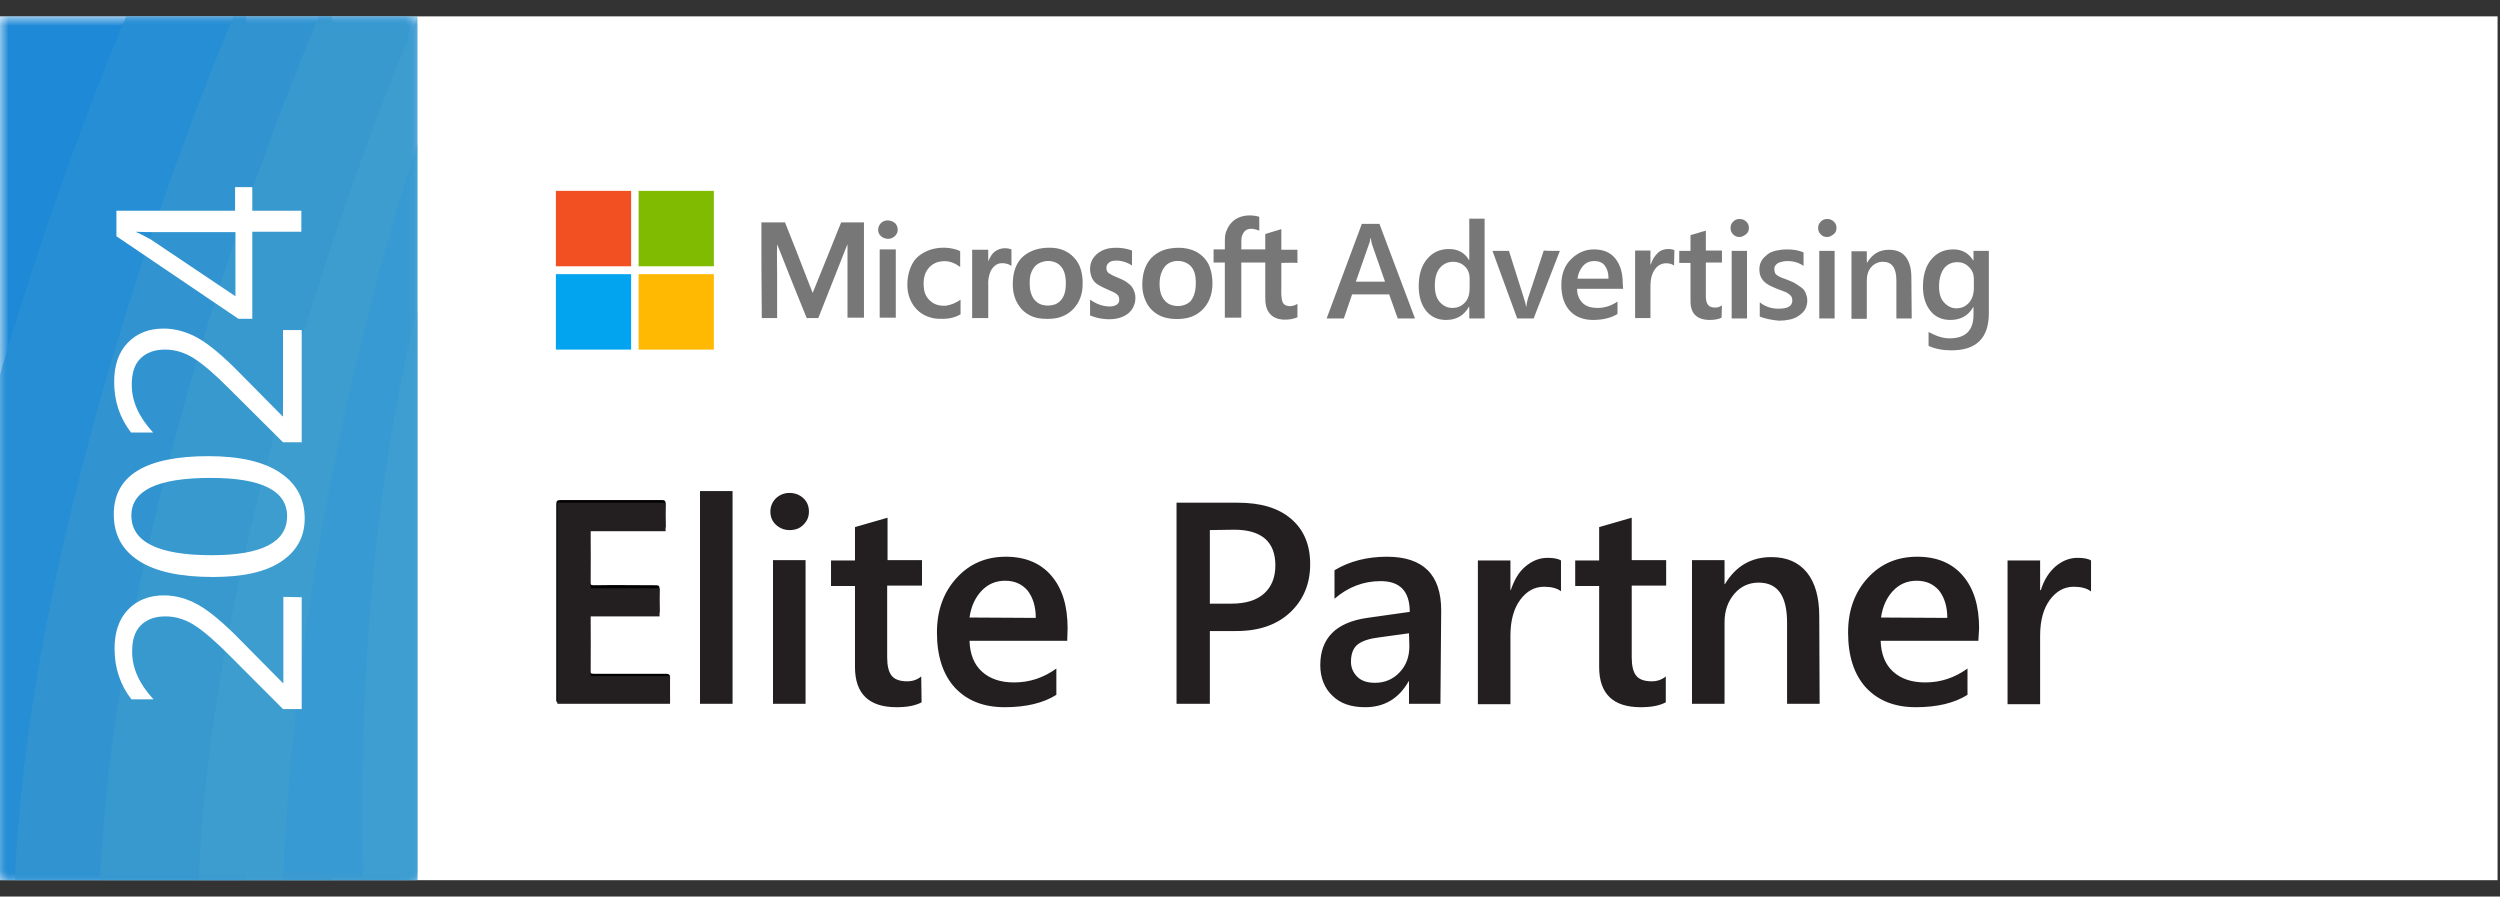
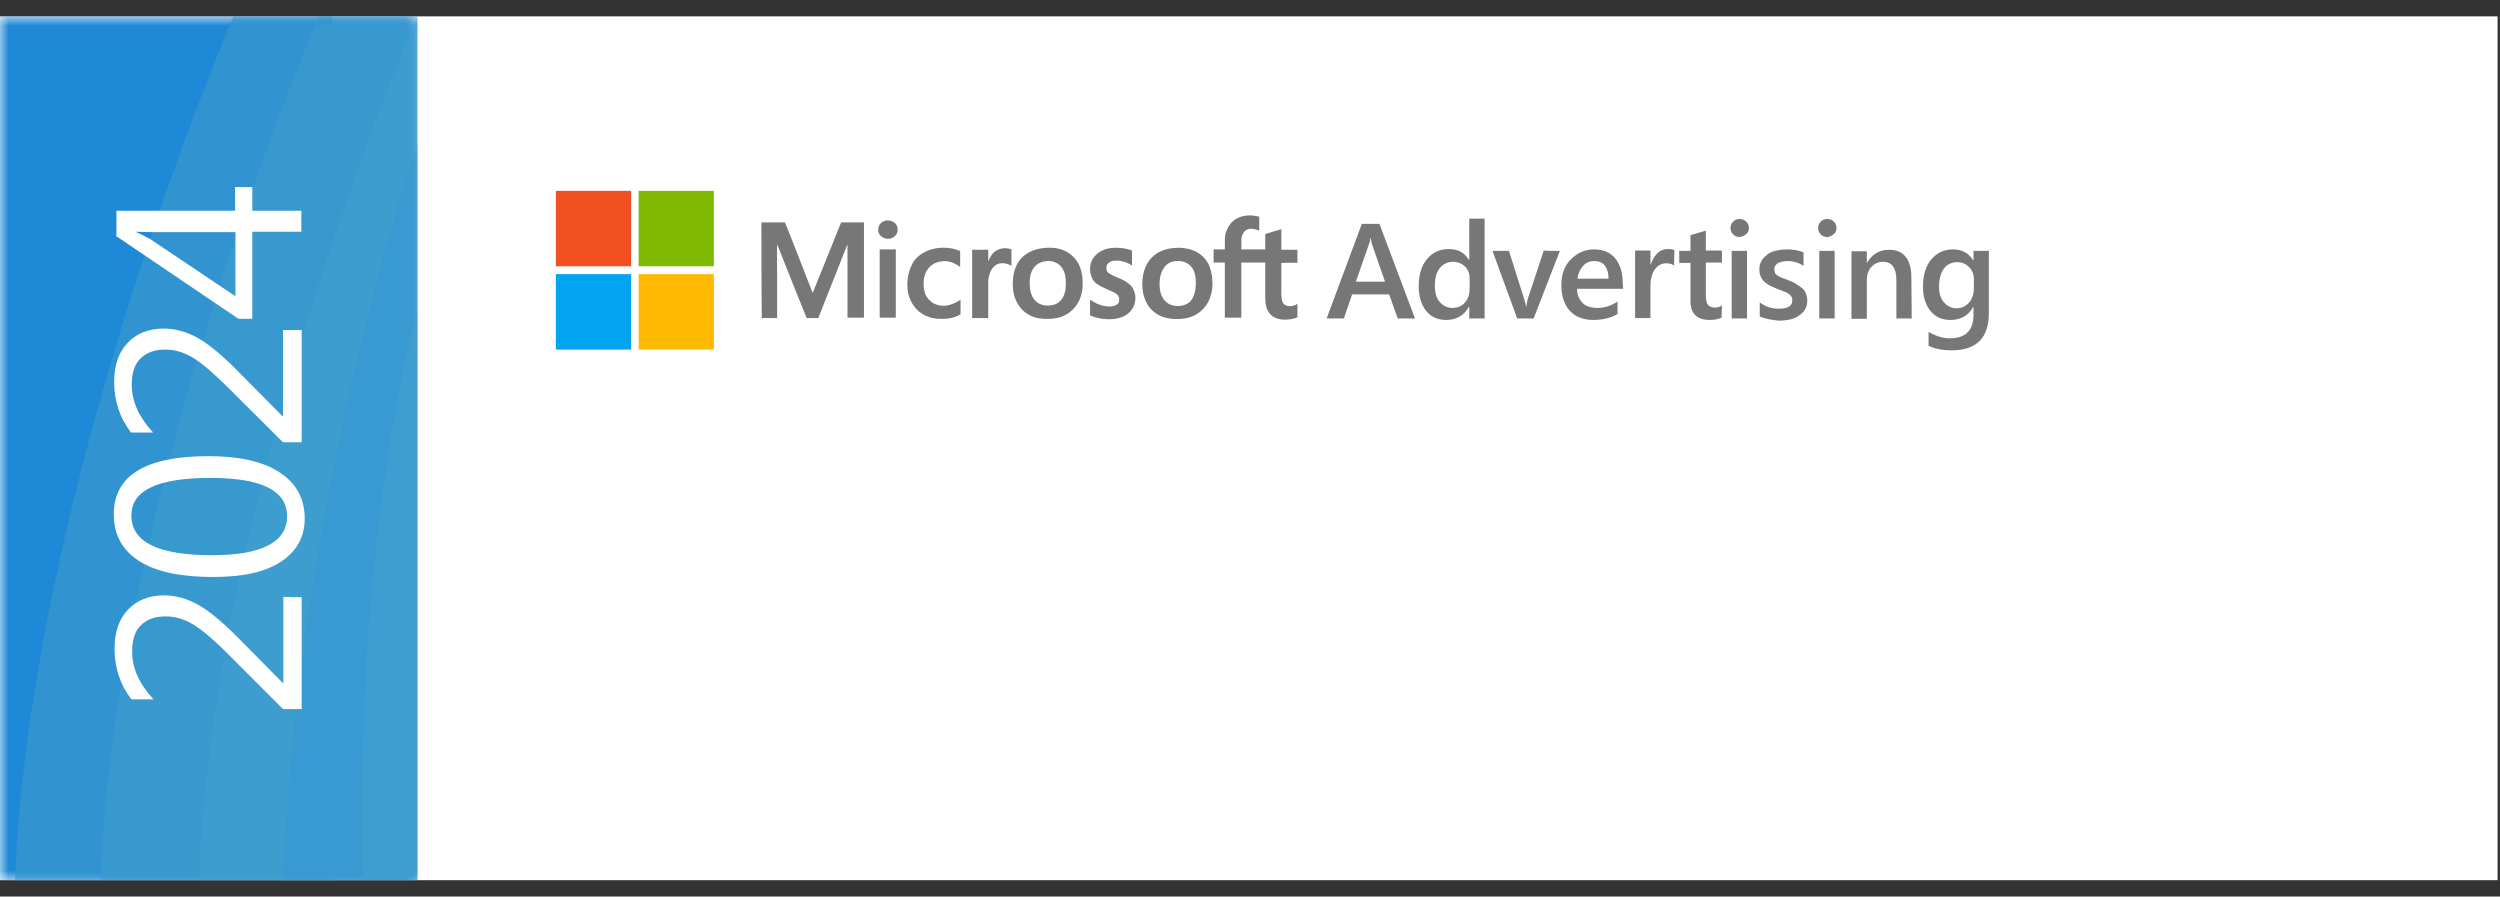
<svg xmlns="http://www.w3.org/2000/svg" width="145" height="52" viewBox="0 0 145 52" fill="none">
  <rect x="0" y="0" width="145" height="52" fill="#333333" stroke="none" />
  <path d="M0 0.949H144.859V51.051H0V0.949Z" fill="white" />
  <path d="M32.241 11.07H36.605V15.444H32.241V11.07Z" fill="#F25022" />
  <path d="M37.04 11.07H41.404V15.444H37.04V11.07Z" fill="#80BA01" />
  <path d="M71.648 12.724C72.06 12.462 72.56 12.441 73.037 12.571V13.377C72.82 13.29 72.56 13.224 72.343 13.311C72.169 13.377 72.06 13.572 72.017 13.747C71.974 13.986 72.017 14.225 71.995 14.465H73.385V13.572C73.689 13.485 74.014 13.377 74.318 13.29V14.486H75.252V15.248C74.948 15.226 74.622 15.248 74.318 15.248V16.576C74.318 16.815 74.297 17.077 74.34 17.316C74.362 17.468 74.405 17.621 74.535 17.686C74.753 17.817 75.056 17.751 75.252 17.621V18.404C74.992 18.513 74.687 18.557 74.384 18.535C74.101 18.513 73.819 18.404 73.645 18.186C73.428 17.925 73.385 17.599 73.385 17.272V15.226H71.995V18.426H71.04V15.226H70.388V14.465H71.04C71.062 14.138 70.997 13.79 71.105 13.464C71.213 13.159 71.387 12.898 71.648 12.724ZM51.413 12.789C51.608 12.767 51.804 12.832 51.934 12.963C52.086 13.137 52.108 13.398 51.999 13.572C51.869 13.79 51.608 13.899 51.37 13.834C51.13 13.79 50.913 13.572 50.935 13.311C50.935 13.05 51.152 12.811 51.413 12.789ZM44.161 12.898H45.529C45.963 13.986 46.398 15.074 46.81 16.162C46.922 16.437 47.031 16.712 47.136 16.989C47.678 15.64 48.243 14.269 48.786 12.898H50.11V18.426H49.155V14.182C49.133 14.204 49.111 14.247 49.111 14.269C48.569 15.662 48.004 17.055 47.461 18.448H46.788C46.224 17.055 45.659 15.662 45.117 14.269C45.095 14.247 45.095 14.204 45.073 14.182C45.051 14.769 45.073 15.379 45.073 15.966V18.448H44.183C44.161 16.598 44.161 14.748 44.161 12.898ZM54.018 14.465C54.48 14.334 54.968 14.334 55.429 14.465C55.516 14.486 55.625 14.53 55.69 14.573V15.488C55.386 15.248 54.995 15.096 54.604 15.161C54.3 15.183 53.996 15.357 53.823 15.597C53.584 15.901 53.541 16.315 53.584 16.685C53.606 16.99 53.736 17.272 53.975 17.468C54.214 17.686 54.539 17.751 54.865 17.73C55.169 17.686 55.473 17.555 55.712 17.381V18.23C55.321 18.469 54.865 18.513 54.431 18.491C53.975 18.469 53.519 18.295 53.193 17.969C52.846 17.621 52.65 17.142 52.629 16.641C52.607 16.141 52.715 15.597 52.998 15.161C53.215 14.835 53.606 14.595 54.018 14.465ZM64.353 14.399C64.791 14.334 65.239 14.378 65.656 14.53V15.401C65.373 15.205 65.004 15.096 64.657 15.118C64.483 15.118 64.288 15.205 64.201 15.379C64.136 15.553 64.179 15.771 64.331 15.858C64.592 16.032 64.917 16.119 65.2 16.271C65.417 16.402 65.634 16.554 65.742 16.794C65.96 17.229 65.851 17.795 65.504 18.121C65.156 18.448 64.657 18.535 64.179 18.513C63.853 18.491 63.528 18.426 63.224 18.295V17.381C63.484 17.555 63.767 17.708 64.092 17.751C64.309 17.795 64.548 17.795 64.744 17.686C64.939 17.599 64.961 17.316 64.852 17.142C64.744 17.011 64.592 16.946 64.44 16.881C64.157 16.75 63.875 16.641 63.615 16.467C63.441 16.336 63.311 16.141 63.267 15.923C63.18 15.618 63.224 15.248 63.398 14.987C63.615 14.661 63.962 14.465 64.353 14.399ZM57.796 14.53C58.056 14.378 58.382 14.356 58.664 14.465V15.422C58.469 15.292 58.252 15.248 58.035 15.27C57.774 15.292 57.557 15.509 57.449 15.749C57.342 16.003 57.298 16.279 57.318 16.554V18.448H56.385V14.486H57.318V15.161C57.427 14.9 57.557 14.661 57.796 14.53ZM51.022 14.465H51.956V18.426H51.022V14.465ZM62.594 15.379C62.421 15.031 62.138 14.726 61.769 14.552C61.357 14.356 60.879 14.334 60.423 14.399C59.946 14.465 59.489 14.682 59.185 15.031C58.903 15.379 58.773 15.814 58.751 16.249C58.708 16.772 58.795 17.294 59.099 17.73C59.338 18.099 59.75 18.36 60.184 18.448C60.55 18.513 60.925 18.513 61.291 18.448C61.726 18.36 62.117 18.121 62.377 17.773C62.638 17.447 62.768 17.033 62.79 16.619C62.811 16.206 62.768 15.771 62.594 15.379ZM61.682 17.185C61.59 17.387 61.428 17.549 61.227 17.642C60.988 17.73 60.705 17.751 60.467 17.686C60.206 17.621 59.989 17.425 59.88 17.207C59.728 16.902 59.707 16.554 59.728 16.206C59.75 15.901 59.859 15.597 60.097 15.379C60.249 15.248 60.467 15.161 60.705 15.14C60.988 15.118 61.291 15.205 61.487 15.401C61.704 15.618 61.791 15.923 61.813 16.228C61.834 16.554 61.813 16.902 61.682 17.185ZM70.172 15.509C70.041 15.118 69.737 14.791 69.368 14.595C68.934 14.378 68.435 14.334 67.957 14.399C67.566 14.443 67.197 14.595 66.915 14.835C66.546 15.139 66.35 15.597 66.285 16.054C66.22 16.511 66.242 16.99 66.437 17.424C66.611 17.86 66.958 18.186 67.392 18.36C67.805 18.513 68.283 18.535 68.717 18.469C69.173 18.404 69.607 18.165 69.889 17.795C70.193 17.425 70.323 16.924 70.323 16.445C70.323 16.141 70.28 15.815 70.172 15.509ZM69.325 16.837C69.281 17.055 69.216 17.25 69.086 17.425C68.956 17.599 68.739 17.686 68.543 17.73C68.317 17.773 68.084 17.75 67.87 17.664C67.653 17.577 67.458 17.359 67.371 17.142C67.262 16.881 67.24 16.576 67.262 16.271C67.284 15.988 67.371 15.705 67.544 15.488C67.697 15.27 67.957 15.161 68.217 15.139C68.478 15.118 68.76 15.183 68.977 15.357C69.173 15.509 69.281 15.749 69.325 15.988C69.368 16.27 69.368 16.556 69.325 16.837Z" fill="#777777" />
  <path d="M32.241 15.901H36.605V20.276H32.241V15.901Z" fill="#02A4EF" />
  <path d="M37.04 15.901H41.404V20.276H37.04V15.901Z" fill="#FFB902" />
-   <path d="M32.263 34.879V29.264C32.263 29.068 32.306 29.003 32.502 29.003H38.364C38.538 29.003 38.603 29.025 38.603 29.221C38.581 29.627 38.581 30.034 38.603 30.439C38.624 30.657 38.538 30.679 38.364 30.679C37.083 30.679 35.802 30.679 34.499 30.657C34.26 30.657 34.217 30.722 34.217 30.94C34.239 31.854 34.239 32.79 34.217 33.704C34.217 33.9 34.26 33.944 34.456 33.944C35.65 33.922 36.822 33.944 38.016 33.944C38.19 33.944 38.255 33.965 38.255 34.161C38.233 34.567 38.233 34.974 38.255 35.38C38.277 35.598 38.169 35.619 37.995 35.619H34.456C34.26 35.619 34.217 35.641 34.217 35.859C34.239 36.86 34.239 37.84 34.217 38.841C34.217 39.036 34.26 39.08 34.456 39.08H38.624C38.798 39.08 38.863 39.123 38.863 39.298C38.841 39.711 38.863 40.146 38.863 40.582C38.863 40.712 38.841 40.756 38.69 40.756H32.437C32.241 40.756 32.263 40.647 32.263 40.538V34.879Z" fill="black" />
-   <path d="M38.863 40.822H32.328V29.156H38.603V30.81H34.26V34.118H38.255V35.751H34.26V39.211H38.863V40.822ZM42.511 40.822H40.6V28.481H42.489V40.822H42.511ZM45.789 30.745C45.485 30.745 45.225 30.636 45.008 30.44C44.791 30.244 44.682 29.983 44.682 29.679C44.682 29.374 44.791 29.113 45.008 28.895C45.225 28.699 45.485 28.59 45.789 28.59C46.115 28.59 46.376 28.699 46.593 28.895C46.81 29.091 46.918 29.352 46.918 29.679C46.918 29.983 46.81 30.223 46.593 30.44C46.376 30.658 46.115 30.745 45.789 30.745ZM46.723 40.822H44.834V32.486H46.723V40.822ZM53.453 40.735C53.084 40.931 52.606 41.018 51.999 41.018C50.392 41.018 49.589 40.234 49.589 38.689V33.988H48.199V32.508H49.589V30.571L51.478 30.027V32.486H53.475V33.966H51.456V38.123C51.456 38.624 51.543 38.972 51.716 39.19C51.89 39.407 52.194 39.516 52.606 39.516C52.932 39.516 53.193 39.429 53.431 39.233L53.453 40.735ZM61.899 37.165H56.232C56.254 37.927 56.493 38.537 56.949 38.95C57.405 39.364 58.013 39.581 58.816 39.581C59.706 39.581 60.51 39.32 61.269 38.776V40.3C60.51 40.778 59.511 41.018 58.273 41.018C57.057 41.018 56.102 40.648 55.386 39.886C54.691 39.124 54.343 38.058 54.343 36.687C54.343 35.381 54.734 34.336 55.494 33.509C56.254 32.682 57.209 32.29 58.338 32.29C59.467 32.29 60.358 32.66 60.987 33.4C61.617 34.14 61.921 35.141 61.921 36.447L61.899 37.165ZM60.075 35.838C60.075 35.163 59.901 34.641 59.598 34.249C59.272 33.879 58.859 33.683 58.295 33.683C57.752 33.683 57.296 33.879 56.927 34.271C56.558 34.663 56.319 35.185 56.232 35.816L60.075 35.838ZM70.171 36.6V40.822H68.239V29.156H71.778C73.124 29.156 74.144 29.461 74.883 30.092C75.621 30.723 75.99 31.594 75.99 32.725C75.99 33.857 75.599 34.793 74.839 35.511C74.079 36.23 73.037 36.6 71.713 36.6H70.171ZM70.171 30.745V35.011H71.43C72.255 35.011 72.885 34.815 73.32 34.423C73.754 34.031 73.971 33.487 73.971 32.791C73.971 31.42 73.167 30.723 71.582 30.723L70.171 30.745ZM83.545 40.822H81.722V39.516H81.7C81.135 40.517 80.289 41.018 79.181 41.018C78.356 41.018 77.727 40.8 77.271 40.343C76.815 39.908 76.576 39.298 76.576 38.58C76.576 37.013 77.488 36.099 79.29 35.838L81.765 35.489C81.765 34.292 81.201 33.705 80.072 33.705C79.073 33.705 78.183 34.053 77.401 34.728V33.074C78.269 32.551 79.29 32.29 80.441 32.29C82.547 32.29 83.589 33.335 83.589 35.403L83.545 40.822ZM81.722 36.73L79.985 36.969C79.442 37.035 79.029 37.165 78.769 37.361C78.508 37.557 78.356 37.884 78.356 38.384C78.356 38.732 78.487 39.015 78.725 39.255C78.964 39.494 79.312 39.603 79.746 39.603C80.31 39.603 80.788 39.407 81.179 38.994C81.57 38.58 81.743 38.08 81.743 37.47L81.722 36.73ZM90.537 34.292C90.319 34.118 89.972 34.031 89.56 34.031C88.995 34.031 88.539 34.292 88.17 34.793C87.801 35.294 87.605 35.99 87.605 36.861V40.843H85.717V32.508H87.605V34.227H87.627C87.823 33.64 88.083 33.183 88.474 32.856C88.865 32.53 89.277 32.355 89.755 32.355C90.102 32.355 90.363 32.399 90.537 32.508V34.292ZM96.616 40.735C96.247 40.931 95.769 41.018 95.161 41.018C93.554 41.018 92.751 40.234 92.751 38.689V33.988H91.362V32.508H92.751V30.571L94.64 30.027V32.486H96.637V33.966H94.64V38.123C94.64 38.624 94.727 38.972 94.9 39.19C95.074 39.407 95.378 39.516 95.791 39.516C96.116 39.516 96.377 39.429 96.616 39.233V40.735ZM105.539 40.822H103.65V36.121C103.65 34.554 103.107 33.792 102 33.792C101.436 33.792 100.958 34.01 100.589 34.445C100.22 34.88 100.024 35.424 100.024 36.077V40.822H98.135V32.486H100.024V33.879H100.046C100.676 32.834 101.566 32.312 102.738 32.312C103.65 32.312 104.323 32.617 104.801 33.204C105.278 33.792 105.517 34.641 105.517 35.751L105.539 40.822ZM114.745 37.165H109.078C109.1 37.927 109.339 38.537 109.795 38.95C110.25 39.364 110.858 39.581 111.662 39.581C112.552 39.581 113.355 39.32 114.115 38.776V40.3C113.355 40.778 112.356 41.018 111.119 41.018C109.903 41.018 108.948 40.648 108.231 39.886C107.537 39.124 107.189 38.058 107.189 36.687C107.189 35.381 107.58 34.336 108.34 33.509C109.1 32.682 110.055 32.29 111.206 32.29C112.335 32.29 113.225 32.66 113.854 33.4C114.484 34.14 114.788 35.141 114.788 36.447L114.745 37.165ZM112.943 35.838C112.943 35.163 112.769 34.641 112.465 34.249C112.139 33.879 111.727 33.683 111.162 33.683C110.62 33.683 110.164 33.879 109.795 34.271C109.425 34.663 109.187 35.185 109.1 35.816L112.943 35.838ZM121.258 34.292C121.041 34.118 120.694 34.031 120.281 34.031C119.717 34.031 119.261 34.292 118.891 34.793C118.522 35.294 118.327 35.99 118.327 36.861V40.843H116.438V32.508H118.327V34.227H118.37C118.544 33.64 118.848 33.183 119.217 32.856C119.608 32.53 120.021 32.355 120.498 32.355C120.846 32.355 121.106 32.399 121.28 32.508V34.292H121.258Z" fill="#231F20" />
  <path d="M82.069 18.47H81.07L80.571 17.077H78.422L77.944 18.47H76.945L78.986 12.985H80.007L82.069 18.47ZM80.332 16.337L79.573 14.161C79.551 14.095 79.529 13.965 79.507 13.812H79.486C79.464 13.965 79.442 14.073 79.399 14.161L78.639 16.337H80.332ZM86.108 18.47H85.218V17.795H85.196C84.913 18.296 84.479 18.557 83.871 18.557C83.394 18.557 83.003 18.383 82.721 18.035C82.438 17.686 82.286 17.208 82.286 16.598C82.286 15.945 82.438 15.423 82.764 15.031C83.09 14.639 83.502 14.444 84.045 14.444C84.566 14.444 84.957 14.661 85.196 15.075H85.218V12.681H86.108V18.47ZM85.239 16.685V16.163C85.239 15.88 85.152 15.64 84.978 15.466C84.805 15.292 84.566 15.184 84.284 15.184C83.958 15.184 83.698 15.314 83.502 15.553C83.307 15.793 83.22 16.141 83.22 16.576C83.22 16.968 83.307 17.295 83.502 17.512C83.698 17.73 83.936 17.86 84.24 17.86C84.544 17.86 84.783 17.752 84.978 17.534C85.174 17.316 85.239 17.034 85.239 16.685ZM90.472 14.552L88.952 18.47H87.997L86.564 14.552H87.519L88.387 17.295C88.453 17.49 88.496 17.665 88.518 17.817C88.539 17.621 88.583 17.447 88.626 17.295L89.538 14.53C89.538 14.552 90.472 14.552 90.472 14.552ZM94.141 16.75H91.47C91.47 17.121 91.601 17.381 91.796 17.578C91.991 17.773 92.295 17.86 92.664 17.86C93.077 17.86 93.468 17.73 93.815 17.49V18.209C93.468 18.426 92.99 18.557 92.404 18.557C91.839 18.557 91.383 18.383 91.058 18.035C90.732 17.686 90.558 17.186 90.558 16.533C90.558 15.923 90.732 15.423 91.101 15.053C91.47 14.683 91.905 14.465 92.447 14.465C92.99 14.465 93.403 14.639 93.685 14.988C93.967 15.336 94.119 15.815 94.119 16.424L94.141 16.75ZM93.294 16.141C93.294 15.815 93.207 15.575 93.077 15.401C92.947 15.227 92.73 15.14 92.469 15.14C92.209 15.14 91.991 15.227 91.818 15.423C91.644 15.619 91.536 15.858 91.492 16.163H93.294V16.141ZM97.094 15.401C96.985 15.314 96.833 15.271 96.638 15.271C96.377 15.271 96.16 15.379 95.986 15.619C95.813 15.858 95.726 16.185 95.726 16.576V18.448H94.836V14.53H95.726V15.336H95.748C95.835 15.053 95.965 14.857 96.138 14.683C96.312 14.509 96.529 14.444 96.746 14.444C96.898 14.444 97.029 14.465 97.115 14.509L97.094 15.401ZM99.851 18.426C99.677 18.513 99.438 18.557 99.178 18.557C98.418 18.557 98.049 18.187 98.049 17.469V15.249H97.397V14.552H98.049V13.638L98.939 13.377V14.53H99.873V15.227H98.939V17.186C98.939 17.425 98.983 17.577 99.069 17.686C99.156 17.795 99.287 17.839 99.482 17.839C99.634 17.839 99.764 17.795 99.873 17.708L99.851 18.426ZM100.893 13.747C100.741 13.747 100.633 13.704 100.524 13.595C100.415 13.486 100.372 13.377 100.372 13.225C100.372 13.072 100.415 12.963 100.524 12.855C100.633 12.746 100.741 12.702 100.893 12.702C101.045 12.702 101.175 12.746 101.284 12.855C101.393 12.963 101.436 13.072 101.436 13.225C101.436 13.355 101.393 13.486 101.284 13.573C101.175 13.66 101.045 13.747 100.893 13.747ZM101.327 18.47H100.437V14.552H101.327V18.47ZM102.066 18.361V17.534C102.391 17.795 102.76 17.904 103.151 17.904C103.694 17.904 103.955 17.752 103.955 17.425C103.955 17.338 103.933 17.251 103.889 17.186C103.846 17.121 103.781 17.077 103.694 17.012C103.607 16.946 103.52 16.924 103.412 16.881C103.297 16.834 103.181 16.79 103.064 16.75C102.912 16.685 102.76 16.62 102.63 16.555C102.509 16.493 102.399 16.412 102.304 16.315C102.22 16.228 102.153 16.124 102.109 16.011C102.066 15.902 102.044 15.771 102.044 15.619C102.044 15.423 102.087 15.271 102.174 15.118C102.261 14.966 102.391 14.857 102.522 14.748C102.652 14.639 102.847 14.574 103.043 14.53C103.235 14.487 103.432 14.465 103.629 14.465C103.998 14.465 104.302 14.509 104.606 14.639V15.423C104.324 15.227 104.02 15.14 103.65 15.14C103.542 15.14 103.433 15.162 103.346 15.183C103.26 15.205 103.173 15.227 103.108 15.271C103.047 15.31 102.995 15.362 102.956 15.423C102.912 15.488 102.912 15.553 102.912 15.619C102.912 15.706 102.934 15.771 102.956 15.836C102.977 15.902 103.043 15.945 103.108 15.989C103.19 16.041 103.277 16.085 103.368 16.119C103.477 16.163 103.585 16.185 103.716 16.25C103.889 16.315 104.041 16.38 104.171 16.468C104.302 16.555 104.41 16.62 104.519 16.707C104.627 16.794 104.693 16.903 104.736 17.012C104.78 17.121 104.823 17.273 104.823 17.425C104.823 17.621 104.78 17.795 104.693 17.948C104.606 18.1 104.476 18.209 104.324 18.317C104.171 18.426 103.998 18.491 103.802 18.535C103.607 18.578 103.39 18.6 103.173 18.6C102.76 18.557 102.391 18.491 102.066 18.361ZM105.974 13.747C105.822 13.747 105.713 13.704 105.605 13.595C105.496 13.486 105.452 13.377 105.452 13.225C105.452 13.072 105.496 12.963 105.605 12.855C105.713 12.746 105.822 12.702 105.974 12.702C106.126 12.702 106.256 12.746 106.364 12.855C106.473 12.963 106.516 13.072 106.516 13.225C106.516 13.355 106.473 13.486 106.364 13.573C106.256 13.66 106.126 13.747 105.974 13.747ZM106.408 18.47H105.518V14.552H106.408V18.47ZM110.88 18.47H109.99V16.272C109.99 15.532 109.73 15.184 109.209 15.184C109.081 15.183 108.955 15.21 108.839 15.263C108.723 15.315 108.619 15.392 108.535 15.488C108.362 15.684 108.275 15.945 108.275 16.25V18.492H107.385V14.574H108.275V15.227H108.297C108.601 14.726 109.013 14.487 109.556 14.487C109.99 14.487 110.316 14.617 110.533 14.901C110.75 15.184 110.859 15.575 110.859 16.098L110.88 18.47ZM115.353 18.165C115.353 19.602 114.636 20.32 113.182 20.32C112.682 20.32 112.226 20.233 111.857 20.059V19.253C112.291 19.493 112.682 19.623 113.073 19.623C114.007 19.623 114.463 19.166 114.463 18.252V17.817H114.441C114.159 18.317 113.703 18.557 113.117 18.557C112.639 18.557 112.248 18.383 111.966 18.035C111.684 17.686 111.532 17.208 111.532 16.642C111.532 15.967 111.684 15.445 112.009 15.053C112.335 14.661 112.747 14.465 113.29 14.465C113.811 14.465 114.18 14.683 114.441 15.097H114.463V14.552H115.353V18.165ZM114.484 16.685V16.185C114.484 15.902 114.398 15.684 114.202 15.488C114.007 15.292 113.79 15.205 113.529 15.205C113.203 15.205 112.921 15.336 112.747 15.575C112.574 15.815 112.465 16.163 112.465 16.62C112.465 17.012 112.552 17.316 112.747 17.534C112.943 17.752 113.182 17.882 113.464 17.882C113.768 17.882 114.007 17.773 114.202 17.556C114.398 17.338 114.484 17.033 114.484 16.685Z" fill="#777777" />
  <mask id="mask0_12_661" style="mask-type:luminance" maskUnits="userSpaceOnUse" x="0" y="0" width="25" height="52">
    <path d="M24.208 0.949H0V51.051H24.208V0.949Z" fill="white" />
  </mask>
  <g mask="url(#mask0_12_661)">
    <path d="M24.208 0.949H0V51.051H24.208V0.949Z" fill="#1E89D7" />
  </g>
  <mask id="mask1_12_661" style="mask-type:luminance" maskUnits="userSpaceOnUse" x="0" y="0" width="25" height="52">
    <path d="M24.208 0.949H0V51.051H24.208V0.949Z" fill="white" />
  </mask>
  <g mask="url(#mask1_12_661)">
-     <path d="M7.317 0.949C7.317 0.949 -4.45 28.089 -5.362 51.051H14.287V0.949H7.317Z" fill="#258ED4" />
-   </g>
+     </g>
  <mask id="mask2_12_661" style="mask-type:luminance" maskUnits="userSpaceOnUse" x="0" y="0" width="25" height="52">
    <path d="M24.208 0.949H0V51.051H24.208V0.949Z" fill="white" />
  </mask>
  <g mask="url(#mask2_12_661)">
    <path d="M13.548 0.949C13.548 0.949 1.781 28.089 0.869 51.051H19.259V0.949H13.548Z" fill="#3194D0" />
  </g>
  <mask id="mask3_12_661" style="mask-type:luminance" maskUnits="userSpaceOnUse" x="0" y="0" width="25" height="52">
    <path d="M24.208 0.949H0V51.051H24.208V0.949Z" fill="white" />
  </mask>
  <g mask="url(#mask3_12_661)">
    <path d="M18.499 0.949C18.499 0.949 6.731 28.089 5.819 51.051H24.209V0.949H18.499Z" fill="#3899CF" />
  </g>
  <mask id="mask4_12_661" style="mask-type:luminance" maskUnits="userSpaceOnUse" x="0" y="0" width="25" height="52">
    <path d="M24.208 0.949H0V51.051H24.208V0.949Z" fill="white" />
  </mask>
  <g mask="url(#mask4_12_661)">
    <path d="M24.209 0.949C24.209 0.949 12.441 28.089 11.529 51.051H24.209V0.949Z" fill="#3E9DCF" />
  </g>
  <mask id="mask5_12_661" style="mask-type:luminance" maskUnits="userSpaceOnUse" x="0" y="0" width="25" height="52">
    <path d="M24.208 0.949H0V51.051H24.208V0.949Z" fill="white" />
  </mask>
  <g mask="url(#mask5_12_661)">
    <path d="M24.209 8.35C24.209 8.35 17.326 28.09 16.414 51.051H24.209V8.35Z" fill="#389AD2" />
  </g>
  <mask id="mask6_12_661" style="mask-type:luminance" maskUnits="userSpaceOnUse" x="0" y="0" width="25" height="52">
    <path d="M24.208 0.949H0V51.051H24.208V0.949Z" fill="white" />
  </mask>
  <g mask="url(#mask6_12_661)">
    <path d="M24.209 18.013C24.209 18.013 20.539 30.614 21.061 51.029H24.209V18.013Z" fill="#3F9ED1" />
  </g>
  <path d="M17.499 34.64V41.126H16.414L13.287 37.992C12.484 37.186 11.832 36.621 11.29 36.272C10.747 35.924 10.182 35.75 9.596 35.75C8.988 35.75 8.511 35.924 8.163 36.272C7.816 36.621 7.664 37.121 7.664 37.796C7.664 38.753 8.076 39.667 8.901 40.56H7.62C6.969 39.711 6.644 38.732 6.644 37.622C6.644 36.664 6.904 35.902 7.425 35.358C7.946 34.814 8.641 34.531 9.509 34.531C10.204 34.531 10.877 34.727 11.529 35.097C12.18 35.467 13.005 36.163 13.96 37.143L16.414 39.624H16.435V34.618L17.499 34.64ZM17.673 30.069C17.673 31.136 17.217 31.963 16.305 32.572C15.393 33.182 14.069 33.465 12.354 33.465C10.465 33.465 9.032 33.16 8.055 32.529C7.078 31.898 6.6 31.005 6.6 29.83C6.6 27.588 8.424 26.457 12.093 26.457C13.917 26.457 15.306 26.783 16.24 27.414C17.195 28.045 17.673 28.938 17.673 30.069ZM7.62 29.895C7.62 31.441 9.184 32.202 12.289 32.202C15.198 32.202 16.652 31.441 16.652 29.939C16.652 28.459 15.176 27.719 12.223 27.719C9.14 27.719 7.62 28.437 7.62 29.895ZM17.499 19.165V25.651H16.414L13.266 22.517C12.462 21.712 11.811 21.146 11.268 20.798C10.725 20.449 10.161 20.275 9.575 20.275C8.967 20.275 8.489 20.45 8.142 20.798C7.794 21.146 7.642 21.647 7.642 22.321C7.642 23.279 8.055 24.193 8.88 25.085H7.599C6.948 24.237 6.622 23.279 6.622 22.147C6.622 21.189 6.882 20.428 7.404 19.884C7.925 19.34 8.619 19.057 9.488 19.057C10.182 19.057 10.856 19.253 11.507 19.622C12.158 19.993 12.983 20.689 13.938 21.668L16.392 24.149H16.414V19.144H17.499V19.165ZM14.633 10.852V12.223H17.477V13.442H14.633V18.491H13.83L6.752 13.703V12.223H13.635V10.852H14.633ZM13.635 13.463H9.01C8.685 13.463 8.315 13.463 7.903 13.442V13.463C8.076 13.529 8.359 13.681 8.728 13.877L13.656 17.185V13.463L13.635 13.463Z" fill="white" />
</svg>